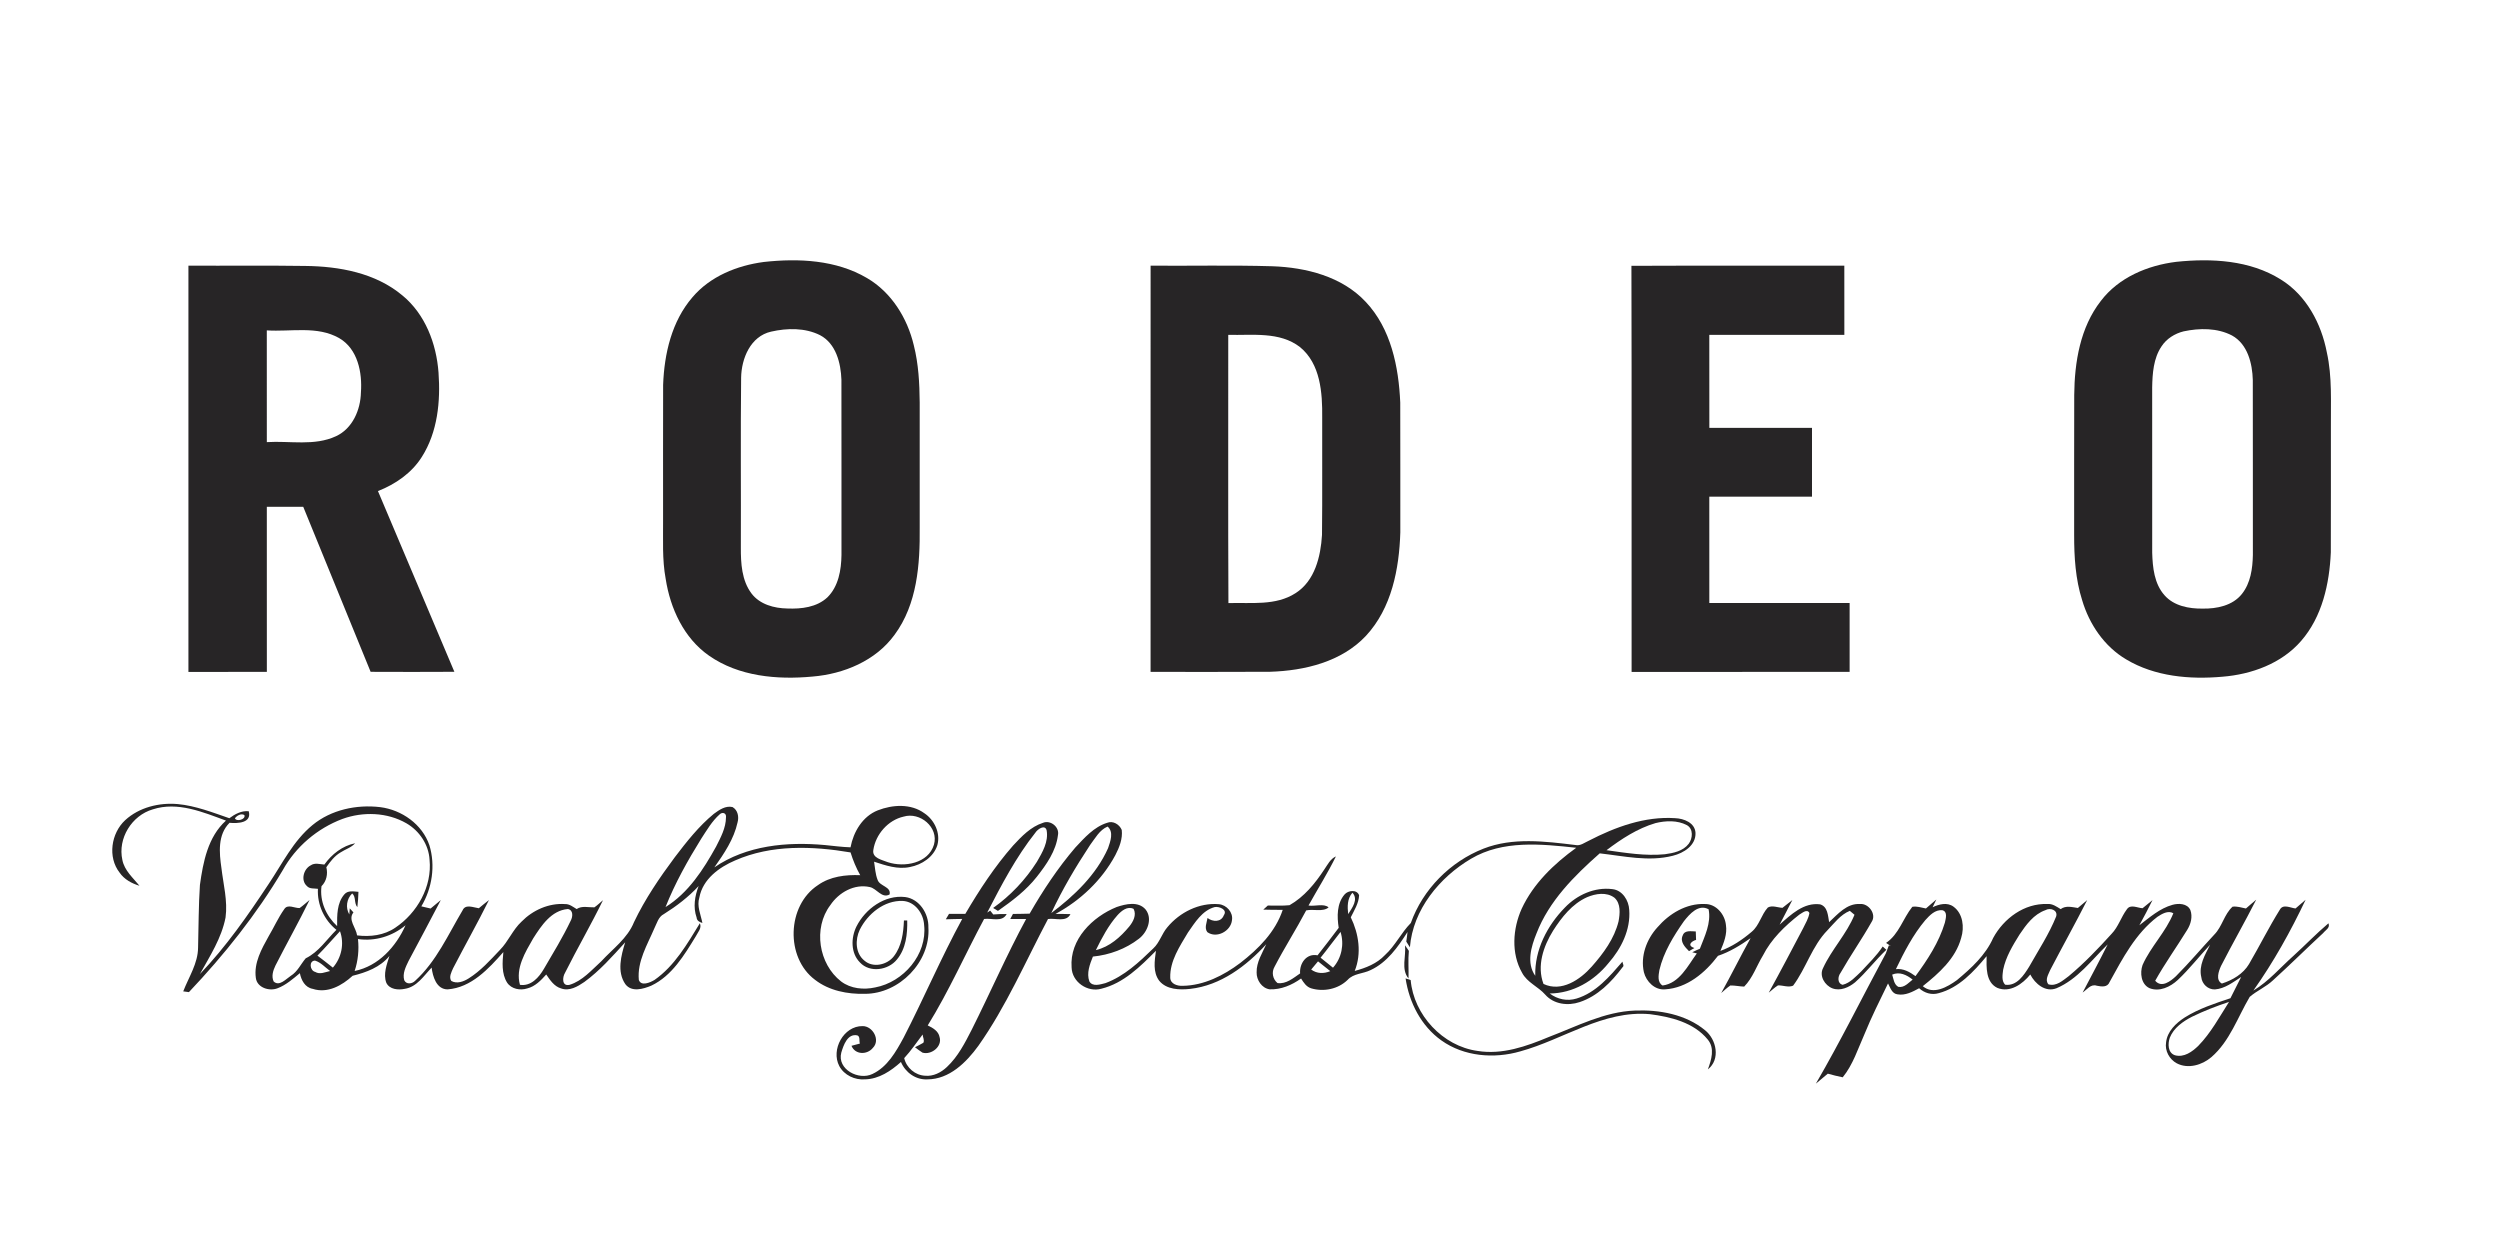
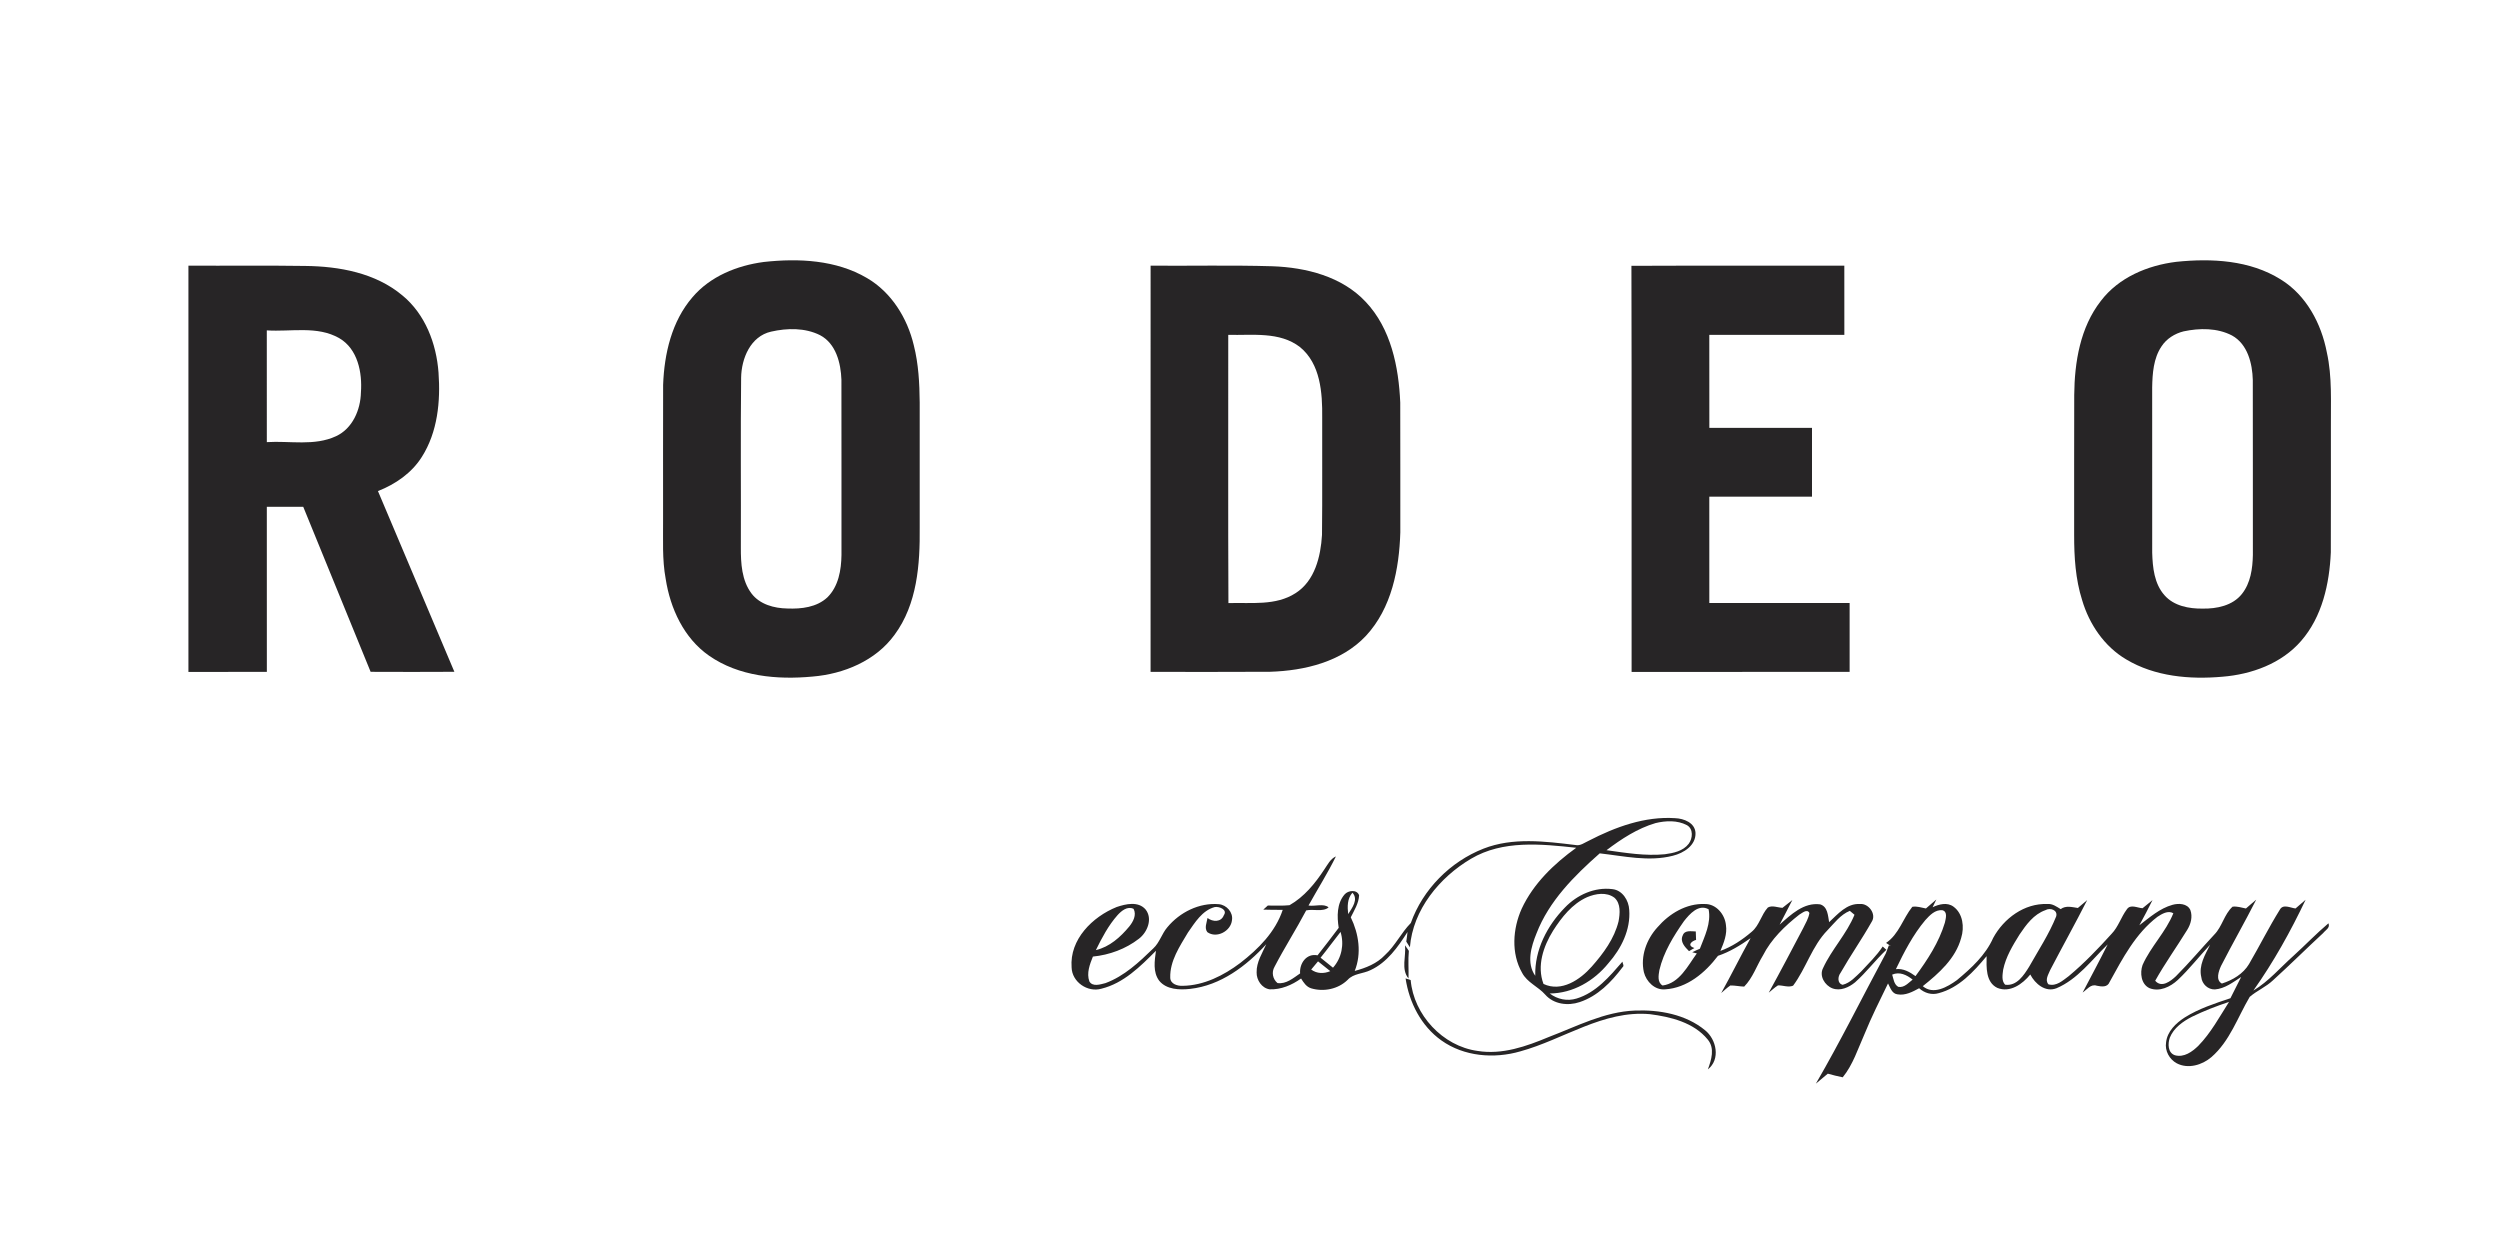
<svg xmlns="http://www.w3.org/2000/svg" width="1000pt" height="496pt" viewBox="0 0 1000 496" version="1.1">
  <g id="#ffffffff">
</g>
  <g id="#272526ff">
    <path fill="#272526" opacity="1.00" d=" M 305.52 104.79 C 319.44 103.25 334.44 103.95 346.80 111.22 C 356.59 116.94 362.95 127.25 365.52 138.12 C 367.41 145.57 367.81 153.29 367.88 160.95 C 367.88 177.64 367.87 194.33 367.88 211.02 C 368.03 225.75 366.89 241.66 357.82 253.92 C 350.27 264.33 337.50 269.60 324.98 270.63 C 310.87 271.95 295.52 270.60 283.60 262.26 C 273.54 255.25 268.10 243.36 266.27 231.53 C 264.83 223.76 265.29 215.84 265.23 207.99 C 265.24 189.97 265.19 171.95 265.25 153.93 C 265.70 141.52 268.68 128.51 276.99 118.89 C 284.09 110.52 294.84 106.20 305.52 104.79 M 308.45 132.65 C 300.19 134.51 296.57 143.40 296.45 151.08 C 296.20 173.73 296.43 196.38 296.34 219.03 C 296.32 225.32 296.67 232.18 300.61 237.40 C 303.92 241.78 309.71 243.33 314.97 243.40 C 320.54 243.63 326.70 242.92 330.95 238.95 C 335.40 234.57 336.51 227.98 336.59 222.00 C 336.57 198.63 336.62 175.26 336.57 151.90 C 336.33 145.21 334.40 137.42 328.00 134.06 C 322.01 131.06 314.84 131.20 308.45 132.65 Z" />
    <path fill="#272526" opacity="1.00" d=" M 870.53 104.73 C 884.65 103.26 899.95 104.04 912.31 111.79 C 922.51 118.07 928.53 129.43 930.73 140.94 C 932.94 150.82 932.27 160.97 932.36 171.01 C 932.34 187.65 932.40 204.30 932.33 220.94 C 931.78 233.48 928.89 246.68 920.44 256.38 C 912.61 265.43 900.62 269.76 888.94 270.69 C 875.88 271.84 861.94 270.63 850.48 263.76 C 841.73 258.60 835.69 249.68 832.85 240.04 C 830.18 231.64 829.65 222.76 829.66 214.00 C 829.68 195.33 829.62 176.66 829.69 157.98 C 829.81 144.87 832.07 130.97 840.34 120.37 C 847.48 110.97 859.08 106.13 870.53 104.73 M 873.45 132.54 C 869.91 133.42 866.62 135.47 864.61 138.55 C 861.37 143.35 860.98 149.36 860.87 154.98 C 860.89 177.00 860.87 199.03 860.88 221.06 C 861.05 226.98 861.69 233.49 865.81 238.11 C 869.56 242.39 875.61 243.52 881.05 243.44 C 886.71 243.54 893.05 242.26 896.76 237.59 C 900.24 233.23 901.04 227.42 901.15 222.00 C 901.12 198.67 901.18 175.33 901.12 152.00 C 900.94 145.37 899.06 137.66 892.81 134.20 C 886.91 131.12 879.81 131.19 873.45 132.54 Z" />
    <path fill="#272526" opacity="1.00" d=" M 75.37 106.26 C 90.95 106.35 106.53 106.14 122.11 106.38 C 135.73 106.52 150.21 109.17 160.93 118.15 C 170.09 125.65 174.56 137.47 175.41 149.03 C 176.24 160.53 175.06 172.80 168.75 182.74 C 164.70 189.20 158.19 193.68 151.18 196.43 C 161.43 220.50 171.51 244.65 181.75 268.72 C 170.58 268.79 159.41 268.78 148.25 268.73 C 139.26 246.73 130.28 224.73 121.30 202.73 C 116.44 202.72 111.59 202.72 106.73 202.73 C 106.73 224.74 106.72 246.74 106.74 268.75 C 96.28 268.77 85.82 268.74 75.37 268.77 C 75.37 214.60 75.37 160.43 75.37 106.26 M 106.72 132.15 C 106.73 147.05 106.73 161.95 106.73 176.85 C 115.92 176.27 125.75 178.51 134.41 174.48 C 141.04 171.41 144.22 163.92 144.37 156.95 C 144.95 149.04 143.11 139.58 135.71 135.27 C 126.91 130.21 116.35 132.79 106.72 132.15 Z" />
    <path fill="#272526" opacity="1.00" d=" M 460.24 106.27 C 476.45 106.39 492.68 106.02 508.89 106.50 C 522.36 106.96 536.79 110.57 546.29 120.75 C 556.41 131.48 559.48 146.76 560.10 161.03 C 560.16 178.33 560.11 195.63 560.13 212.93 C 559.68 227.56 556.67 243.26 546.38 254.33 C 536.62 264.74 521.85 268.28 508.05 268.71 C 492.12 268.82 476.17 268.74 460.23 268.75 C 460.24 214.59 460.24 160.43 460.24 106.27 M 491.30 133.94 C 491.34 169.70 491.20 205.47 491.37 241.24 C 500.38 240.94 510.29 242.42 518.27 237.23 C 525.98 232.29 528.28 222.56 528.80 213.99 C 528.98 198.33 528.82 182.67 528.88 167.00 C 528.99 157.17 528.21 145.55 520.01 138.84 C 511.84 132.52 500.93 134.19 491.30 133.94 Z" />
    <path fill="#272526" opacity="1.00" d=" M 652.57 106.33 C 680.96 106.20 709.35 106.32 737.73 106.27 C 737.75 115.50 737.74 124.72 737.74 133.95 C 719.73 133.94 701.73 133.93 683.72 133.95 C 683.73 146.35 683.70 158.76 683.74 171.16 C 697.42 171.15 711.11 171.16 724.80 171.15 C 724.80 180.32 724.80 189.49 724.80 198.66 C 711.11 198.66 697.41 198.65 683.72 198.66 C 683.73 212.84 683.71 227.02 683.73 241.19 C 702.44 241.20 721.14 241.18 739.85 241.20 C 739.84 250.38 739.85 259.57 739.85 268.75 C 710.78 268.78 681.71 268.74 652.64 268.77 C 652.57 214.63 652.72 160.48 652.57 106.33 Z" />
-     <path fill="#272526" opacity="1.00" d=" M 50.07 328.07 C 55.67 322.93 63.62 320.98 71.08 321.63 C 78.24 322.30 84.99 324.97 91.74 327.29 C 94.00 325.61 96.58 324.22 99.49 324.49 C 100.79 329.25 95.05 329.42 91.82 329.12 C 87.02 333.87 87.68 341.10 88.57 347.21 C 89.34 353.77 91.12 360.36 90.22 367.00 C 88.62 375.24 83.98 382.40 79.96 389.63 C 90.45 378.67 99.14 366.17 107.49 353.55 C 112.93 345.44 117.32 336.32 125.02 330.01 C 132.48 323.88 142.60 321.74 152.05 322.85 C 160.68 323.93 168.92 329.70 171.76 338.10 C 174.24 346.21 172.87 355.29 168.53 362.54 C 169.46 362.76 171.31 363.19 172.24 363.41 C 173.62 362.30 174.95 361.12 176.33 360.02 C 172.06 368.16 167.78 376.30 163.42 384.40 C 162.28 386.76 160.92 389.43 161.70 392.11 C 162.58 393.89 164.86 393.56 166.06 392.32 C 174.55 384.57 179.25 373.86 185.03 364.14 C 186.17 361.48 189.40 363.02 191.53 363.30 C 192.89 362.22 194.18 361.05 195.58 360.03 C 191.02 369.23 185.96 378.17 181.25 387.28 C 180.59 388.81 179.46 390.82 180.52 392.38 C 182.75 393.66 185.47 392.63 187.47 391.36 C 192.27 388.35 196.08 384.08 199.95 380.00 C 203.33 376.59 205.07 371.94 208.61 368.66 C 213.12 364.05 219.53 361.17 226.05 361.63 C 227.82 361.57 229.22 362.78 230.66 363.62 C 232.81 362.19 235.37 363.01 237.76 362.94 C 238.99 362.08 240.06 361.03 241.20 360.07 C 236.42 369.90 230.90 379.36 226.01 389.13 C 224.90 390.93 224.71 394.66 227.83 393.93 C 232.95 392.37 236.64 388.02 240.51 384.52 C 245.10 379.52 251.00 375.35 253.60 368.86 C 258.01 359.60 263.82 351.09 269.93 342.88 C 274.64 336.70 279.50 330.50 285.53 325.54 C 287.66 323.98 290.20 322.17 293.00 322.82 C 295.14 324.03 295.64 326.71 295.03 328.94 C 293.57 335.63 289.64 341.44 285.74 346.95 C 298.58 338.13 314.85 336.64 329.97 338.02 C 333.38 338.36 336.78 338.81 340.21 338.93 C 341.38 332.72 345.02 326.55 351.11 324.14 C 357.01 321.83 364.37 321.37 369.72 325.28 C 373.79 327.97 376.26 333.23 374.95 338.04 C 373.46 342.80 368.75 345.90 364.02 346.80 C 359.12 347.87 354.24 346.19 349.63 344.68 C 350.02 347.10 350.13 349.63 351.04 351.95 C 351.89 354.53 356.53 354.62 355.84 357.78 C 352.74 359.52 350.73 355.42 347.95 354.83 C 341.75 353.43 335.51 356.99 332.12 362.07 C 325.19 371.22 327.45 385.62 336.44 392.58 C 340.30 395.50 345.46 395.98 350.07 394.97 C 361.39 392.84 370.93 381.81 369.65 370.04 C 369.42 365.39 365.98 360.61 361.07 360.37 C 353.68 360.10 347.07 365.53 343.91 371.88 C 342.00 375.87 342.11 381.36 345.81 384.29 C 349.26 387.27 354.95 385.94 357.57 382.47 C 360.69 378.41 361.38 373.14 361.57 368.18 C 361.90 368.18 362.56 368.18 362.89 368.18 C 363.01 373.59 362.39 379.49 358.77 383.80 C 355.32 388.10 347.93 389.24 344.00 385.00 C 340.24 381.24 340.35 375.12 342.58 370.60 C 346.14 363.53 353.92 357.85 362.11 358.82 C 367.82 359.60 371.51 365.49 371.36 370.98 C 372.24 384.78 359.68 397.55 345.98 397.53 C 339.00 397.71 331.66 396.29 326.03 391.94 C 314.10 383.06 314.72 362.20 327.18 354.05 C 332.07 350.56 338.24 349.84 344.09 350.07 C 342.47 347.19 341.20 344.12 340.22 340.97 C 324.93 338.39 308.57 337.80 294.08 344.16 C 287.64 346.89 281.11 351.68 279.75 358.98 C 278.65 362.45 280.31 365.82 280.96 369.18 C 279.81 368.87 278.75 368.30 278.64 367.00 C 277.19 362.87 277.91 358.39 279.46 354.41 C 275.40 358.80 270.62 362.45 265.56 365.62 C 263.32 366.74 262.76 369.35 261.71 371.41 C 258.91 377.95 254.84 384.58 255.53 391.96 C 256.44 394.63 260.04 393.01 261.77 392.00 C 269.87 386.36 274.89 377.54 279.95 369.30 C 280.82 371.27 279.12 372.90 278.31 374.54 C 273.69 382.07 268.82 390.30 260.54 394.25 C 257.32 395.60 252.68 397.01 250.15 393.68 C 246.70 388.71 248.43 382.24 250.08 376.92 C 244.97 382.54 239.89 388.31 233.72 392.80 C 231.05 394.63 227.73 396.59 224.40 395.36 C 221.65 394.55 220.02 392.02 218.49 389.79 C 216.39 392.14 214.08 394.58 210.91 395.37 C 208.10 396.28 204.56 395.63 202.85 393.06 C 200.57 389.44 200.96 384.90 201.34 380.83 C 195.46 387.50 188.47 395.08 179.03 395.75 C 174.55 395.73 173.11 390.62 172.65 387.04 C 169.50 390.32 166.75 394.81 161.87 395.54 C 159.29 396.08 155.82 395.80 154.53 393.12 C 153.20 389.59 154.74 385.76 155.78 382.38 C 152.07 386.93 146.54 388.94 141.06 390.31 C 136.82 394.20 131.02 397.48 125.09 395.54 C 122.00 394.99 120.49 392.07 119.95 389.26 C 117.19 391.55 114.41 394.01 111.01 395.31 C 107.72 396.61 102.78 395.07 102.33 391.13 C 101.51 385.14 104.63 379.60 107.43 374.56 C 109.57 370.97 111.26 367.11 113.68 363.69 C 115.05 361.46 117.83 363.32 119.85 363.22 C 121.25 362.24 122.50 361.07 123.82 360.00 C 119.48 368.86 114.65 377.46 110.17 386.24 C 109.24 388.18 108.49 390.52 109.46 392.59 C 111.73 394.71 114.36 391.62 116.28 390.36 C 119.03 388.67 120.30 385.65 122.29 383.32 C 127.45 380.82 130.60 375.87 134.56 371.94 C 129.65 367.98 126.83 361.85 127.17 355.53 C 125.68 355.29 123.85 355.67 122.74 354.39 C 120.22 352.14 121.41 347.62 124.25 346.16 C 125.89 345.00 127.92 345.68 129.74 345.83 C 132.70 341.69 136.98 338.31 142.06 337.30 C 140.48 339.06 138.13 339.71 136.20 340.98 C 133.81 342.39 132.09 344.63 130.54 346.89 C 131.20 349.62 130.62 352.46 128.60 354.48 C 127.82 360.52 130.46 366.38 134.85 370.44 C 134.83 366.12 134.73 361.23 137.73 357.76 C 139.13 356.06 141.49 356.59 143.38 356.73 C 143.32 358.77 143.18 360.82 142.94 362.86 C 141.54 361.29 142.48 358.69 140.87 357.38 C 138.63 359.54 138.14 363.08 139.72 365.78 L 139.90 363.34 C 140.39 363.87 140.89 364.41 141.38 364.96 C 139.07 367.85 142.43 371.10 142.84 374.16 C 148.09 374.81 153.65 374.14 158.10 371.09 C 166.88 365.21 172.90 354.63 171.82 343.90 C 171.49 337.87 167.78 332.36 162.62 329.35 C 154.92 324.89 145.20 324.57 136.93 327.59 C 126.95 331.34 118.28 338.69 113.12 348.04 C 102.62 365.76 89.71 381.91 75.57 396.85 C 75.00 396.77 73.86 396.62 73.29 396.55 C 75.51 390.80 79.18 385.39 79.23 379.03 C 79.46 370.67 79.41 362.30 79.97 353.97 C 81.25 344.78 83.16 334.76 90.38 328.24 C 81.15 324.85 71.04 320.52 61.13 323.74 C 52.72 326.17 47.02 335.38 48.95 343.99 C 49.78 348.22 53.19 351.11 55.79 354.31 C 52.69 353.38 49.71 351.76 47.84 349.05 C 42.99 342.86 44.45 333.28 50.07 328.07 M 287.88 325.73 C 284.80 328.45 282.73 332.07 280.50 335.47 C 275.07 344.22 270.02 353.25 266.21 362.83 C 275.36 357.15 281.35 347.83 286.46 338.60 C 288.30 334.95 290.36 331.15 290.39 326.97 C 290.66 325.22 288.99 324.67 287.88 325.73 M 93.97 327.31 C 94.53 328.81 98.42 327.81 97.75 326.03 C 96.48 325.23 94.75 326.24 93.97 327.31 M 361.43 326.65 C 355.23 328.04 350.26 333.74 349.34 339.95 C 348.75 343.27 352.83 343.93 355.13 344.88 C 361.72 347.04 371.32 345.38 373.58 337.88 C 375.57 330.93 368.00 324.65 361.43 326.65 M 213.27 375.37 C 210.09 380.93 206.13 387.27 207.98 393.93 C 212.43 394.60 215.58 390.95 217.58 387.51 C 221.28 381.18 225.12 374.91 228.28 368.29 C 229.13 366.73 229.41 364.03 227.15 363.61 C 220.52 364.16 216.52 370.27 213.27 375.37 M 162.22 370.11 C 156.95 374.49 150.02 376.62 143.19 375.62 C 143.65 379.92 143.23 384.27 141.86 388.39 C 151.38 386.47 158.41 378.67 162.22 370.11 M 126.97 382.25 C 129.06 383.81 131.10 385.44 133.15 387.05 C 136.63 383.05 137.79 377.49 136.00 372.48 C 133.00 375.74 130.09 379.09 126.97 382.25 M 126.07 388.76 C 127.96 389.92 130.11 388.82 132.05 388.41 C 130.08 386.99 128.38 384.96 126.01 384.24 C 123.44 384.30 123.94 388.26 126.07 388.76 Z" />
    <path fill="#272526" opacity="1.00" d=" M 635.53 336.28 C 646.15 330.79 657.95 326.46 670.09 327.27 C 673.56 327.41 677.98 329.10 678.20 333.13 C 678.42 338.16 673.48 341.23 669.17 342.29 C 659.54 344.78 649.55 342.42 639.89 341.34 C 629.67 350.37 619.61 360.39 614.60 373.37 C 612.46 378.64 610.51 385.22 614.10 390.32 C 613.82 379.99 618.88 370.25 625.96 363.02 C 630.80 357.96 637.87 354.75 644.94 355.65 C 648.98 356.07 651.50 360.16 651.69 363.94 C 652.29 371.89 648.49 379.45 643.36 385.29 C 637.63 392.37 629.16 397.35 619.89 397.39 C 622.94 399.74 626.90 400.56 630.61 399.42 C 638.40 397.07 643.84 390.59 648.98 384.66 C 648.97 385.39 649.83 386.28 649.02 386.89 C 644.57 392.81 639.06 398.48 631.86 400.84 C 627.17 402.43 621.47 401.72 618.09 397.85 C 615.26 394.63 610.86 393.02 608.82 389.09 C 604.39 381.31 605.10 371.45 608.68 363.48 C 613.36 353.42 621.61 345.52 630.50 339.11 C 616.48 337.60 601.13 335.97 588.43 343.49 C 575.78 350.95 565.17 363.88 563.96 378.92 C 563.46 378.16 562.98 377.40 562.51 376.63 C 562.71 375.35 562.88 374.08 563.00 372.80 C 559.20 378.77 554.83 385.00 548.21 388.05 C 545.21 389.54 541.40 389.34 539.04 391.96 C 535.27 395.65 529.46 396.83 524.47 395.33 C 522.54 394.74 521.43 393.01 520.43 391.40 C 516.79 394.02 512.42 395.90 507.86 395.73 C 504.70 395.27 502.57 391.99 502.65 388.94 C 502.55 384.85 504.90 381.26 506.52 377.68 C 498.51 386.44 488.23 394.19 476.10 395.55 C 471.86 396.02 466.63 395.89 463.69 392.31 C 461.08 388.83 461.85 384.29 462.38 380.31 C 456.16 386.58 449.42 393.31 440.57 395.48 C 435.03 397.08 428.79 392.79 428.64 386.97 C 427.79 375.78 436.98 366.72 446.66 362.81 C 450.32 361.58 455.29 360.41 458.21 363.76 C 461.17 367.44 458.98 372.89 455.57 375.49 C 450.32 379.57 443.77 381.98 437.16 382.63 C 435.93 385.73 434.54 389.24 435.75 392.58 C 437.08 394.82 440.14 393.75 442.17 393.25 C 449.69 390.48 455.67 384.85 461.32 379.36 C 463.86 377.01 464.71 373.49 466.94 370.90 C 471.91 364.91 479.70 360.99 487.57 361.68 C 490.63 361.97 493.31 364.93 492.79 368.07 C 492.36 372.45 486.64 375.52 482.94 372.86 C 481.65 371.18 482.73 369.02 483.00 367.20 C 485.14 368.81 488.46 368.95 489.54 366.08 C 491.13 363.83 487.61 362.48 485.88 362.83 C 480.87 364.18 477.98 369.02 475.18 373.01 C 471.90 378.54 467.91 384.37 468.10 391.07 C 468.13 393.57 470.95 394.43 473.02 394.33 C 481.54 394.22 489.45 390.20 496.13 385.17 C 503.35 379.57 510.14 372.82 513.09 363.94 C 510.49 363.94 507.90 363.94 505.31 363.85 C 505.90 363.30 506.51 362.76 507.12 362.22 C 510.01 362.17 512.92 362.39 515.81 362.08 C 521.66 358.76 526.04 353.38 529.69 347.83 C 531.04 345.90 532.10 343.57 534.37 342.56 C 531.07 349.30 527.03 355.65 523.40 362.21 C 525.93 362.64 529.53 361.27 531.44 362.96 C 529.17 364.88 525.35 363.52 522.48 364.16 C 518.46 371.79 513.78 379.07 509.81 386.72 C 508.55 388.87 509.08 391.64 510.99 393.22 C 514.47 393.74 517.35 391.19 520.04 389.37 C 519.73 385.34 522.61 381.23 527.02 382.13 C 529.89 378.50 532.71 374.83 535.48 371.13 C 534.79 366.64 534.68 361.44 537.82 357.79 C 539.23 356.12 542.78 355.69 543.64 358.11 C 543.50 361.32 541.70 364.12 540.31 366.92 C 543.53 373.54 544.70 381.38 541.89 388.37 C 546.33 387.19 550.78 385.44 553.99 382.02 C 558.10 378.29 560.46 373.12 564.33 369.20 C 569.13 355.72 580.13 344.65 593.42 339.45 C 605.13 334.88 617.98 336.53 630.12 338.00 C 632.13 338.48 633.80 337.04 635.53 336.28 M 662.20 329.24 C 654.97 331.37 648.56 335.58 642.60 340.08 C 650.31 341.16 658.10 342.45 665.92 341.70 C 669.35 341.24 673.23 340.45 675.47 337.53 C 677.10 335.39 677.43 331.52 674.73 330.05 C 670.93 328.04 666.27 328.25 662.20 329.24 M 539.27 365.64 C 540.80 363.23 543.51 359.73 540.96 357.09 C 538.87 359.48 538.93 362.66 539.27 365.64 M 634.82 358.88 C 628.87 361.55 624.67 366.90 621.24 372.27 C 617.36 378.51 614.67 386.36 617.40 393.58 C 624.56 396.97 632.07 391.89 636.71 386.62 C 641.36 381.37 645.72 375.47 647.42 368.55 C 647.99 365.41 648.39 361.48 645.80 359.11 C 642.63 356.70 638.23 357.44 634.82 358.88 M 447.03 366.04 C 443.36 370.17 440.77 375.12 438.35 380.04 C 443.84 378.75 448.18 374.84 451.69 370.62 C 453.25 368.71 454.71 366.00 453.44 363.55 C 450.96 362.34 448.61 364.31 447.03 366.04 M 528.23 383.08 C 529.88 384.41 531.53 385.75 533.20 387.08 C 536.68 383.19 537.75 377.73 536.22 372.77 C 533.51 376.17 530.98 379.71 528.23 383.08 M 524.47 387.82 C 526.76 389.51 529.54 389.54 532.12 388.46 C 530.48 387.14 528.86 385.82 527.21 384.54 C 526.28 385.62 525.37 386.71 524.47 387.82 Z" />
-     <path fill="#272526" opacity="1.00" d=" M 417.16 329.14 C 420.17 327.85 423.89 330.83 423.18 334.06 C 422.41 340.40 418.58 345.80 414.74 350.70 C 410.43 356.18 404.84 360.39 399.18 364.36 C 398.53 363.97 397.88 363.58 397.25 363.19 C 404.20 358.25 410.20 351.91 414.77 344.71 C 416.97 340.92 419.48 336.67 418.65 332.11 C 417.98 329.67 415.09 331.63 414.20 333.00 C 406.43 342.79 400.60 353.96 394.88 365.03 L 396.08 364.25 C 396.48 364.76 396.89 365.27 397.30 365.79 C 399.09 365.64 400.88 365.58 402.67 365.61 C 400.90 369.04 396.66 367.15 393.64 367.59 C 386.05 381.74 379.56 396.50 371.09 410.17 C 373.13 411.14 375.40 412.43 375.84 414.87 C 376.96 418.63 372.51 422.09 369.00 421.06 C 367.96 420.39 366.96 419.66 365.99 418.89 C 367.13 418.33 368.24 417.74 369.34 417.11 C 369.89 416.07 369.10 414.88 369.05 413.81 C 366.62 416.98 364.41 420.32 361.68 423.25 C 362.57 427.11 366.06 430.10 370.03 430.29 C 373.32 430.62 376.45 429.00 378.77 426.79 C 383.18 422.66 385.97 417.19 388.69 411.87 C 396.07 397.17 402.62 382.06 410.46 367.59 C 408.33 367.60 406.21 367.60 404.10 367.61 C 404.45 366.92 404.81 366.25 405.18 365.58 C 407.40 365.52 409.62 365.56 411.85 365.46 C 417.18 356.18 423.14 347.19 430.10 339.05 C 433.77 335.14 437.57 330.77 442.86 329.12 C 445.20 328.17 447.80 329.78 448.70 331.98 C 449.11 335.52 447.74 338.96 446.14 342.05 C 440.76 352.08 432.17 360.19 422.19 365.58 C 424.19 365.56 426.19 365.58 428.19 365.65 C 426.48 369.03 422.19 367.13 419.20 367.61 C 410.18 384.65 402.51 402.51 391.36 418.31 C 386.53 424.97 379.72 431.74 370.93 431.75 C 366.30 431.99 362.13 428.98 360.38 424.79 C 356.39 428.37 351.60 431.61 346.04 431.74 C 341.96 432.08 337.67 430.09 335.71 426.42 C 332.28 419.89 337.42 410.35 345.03 410.44 C 349.11 410.40 352.26 416.04 349.16 419.14 C 346.86 422.01 342.07 421.96 340.59 418.32 C 341.43 418.10 343.12 417.64 343.96 417.42 C 343.57 416.38 344.16 414.65 342.95 414.16 C 339.01 413.28 337.38 418.13 336.51 421.07 C 334.78 427.75 343.50 432.27 348.97 429.59 C 354.97 426.79 358.38 420.68 361.42 415.10 C 369.51 399.39 376.44 383.10 384.89 367.57 C 382.69 367.57 380.50 367.68 378.32 367.72 C 378.73 366.98 379.16 366.25 379.61 365.54 C 381.78 365.55 383.95 365.54 386.13 365.54 C 391.76 355.95 397.90 346.58 405.25 338.21 C 408.63 334.56 412.30 330.71 417.16 329.14 M 436.05 337.98 C 430.30 346.71 424.94 355.74 420.52 365.22 C 429.73 358.28 438.46 349.97 443.22 339.28 C 444.13 336.60 445.59 332.80 443.04 330.62 C 439.80 332.00 438.08 335.31 436.05 337.98 Z" />
    <path fill="#272526" opacity="1.00" d=" M 712.99 363.13 C 714.30 362.08 715.60 361.03 716.94 360.01 C 715.31 363.33 713.51 366.56 711.85 369.86 C 716.34 365.85 721.52 360.88 728.05 361.74 C 731.11 362.66 731.17 366.26 731.65 368.86 C 735.14 365.64 738.73 361.30 743.98 361.60 C 747.41 361.26 750.68 365.64 748.69 368.69 C 744.77 375.65 740.16 382.21 736.21 389.16 C 735.09 390.63 734.86 393.37 737.07 393.92 C 740.13 393.16 742.30 390.63 744.51 388.55 C 747.47 385.33 750.67 382.28 753.08 378.60 C 753.56 379.03 754.04 379.47 754.54 379.92 C 750.15 384.06 746.53 388.95 742.01 392.95 C 739.57 394.96 736.13 396.52 732.98 395.34 C 729.92 394.17 727.59 390.35 729.23 387.22 C 732.69 379.71 738.66 373.59 741.80 365.91 C 741.33 365.52 740.40 364.73 739.93 364.34 C 736.18 365.86 733.72 369.26 731.00 372.09 C 724.82 378.41 722.45 387.29 717.24 394.27 C 715.31 395.09 713.18 394.08 711.18 394.16 C 709.84 395.00 708.70 396.10 707.49 397.08 C 712.20 388.54 716.73 379.90 721.27 371.27 C 722.22 369.31 723.41 367.40 723.76 365.21 C 722.88 363.36 720.81 365.27 719.72 365.86 C 713.94 370.38 708.50 375.63 705.15 382.24 C 702.64 386.35 701.10 391.17 697.67 394.64 C 695.81 394.59 694.00 394.15 692.15 394.19 C 690.83 395.08 689.68 396.18 688.48 397.22 C 692.53 389.97 696.18 382.51 700.23 375.26 C 696.16 378.12 691.92 380.75 687.19 382.33 C 682.08 389.09 674.86 395.20 666.04 395.74 C 661.93 396.12 658.51 392.65 657.56 388.90 C 656.11 382.46 658.63 375.70 662.97 370.93 C 667.69 365.46 674.54 361.28 681.97 361.61 C 686.48 361.54 689.95 365.76 690.37 369.99 C 690.95 373.63 689.54 377.10 688.15 380.37 C 692.79 378.69 696.93 375.92 700.66 372.73 C 703.76 370.18 704.48 365.90 707.15 363.00 C 708.91 362.01 711.08 363.05 712.99 363.13 M 673.58 368.47 C 669.40 374.45 665.43 380.87 663.75 388.05 C 663.41 390.08 662.86 392.97 665.04 394.20 C 671.80 393.30 675.11 386.32 678.73 381.37 L 676.90 380.91 C 677.89 380.39 678.91 379.92 679.95 379.49 C 681.86 374.49 684.54 369.21 683.44 363.71 C 679.41 361.49 675.85 365.61 673.58 368.47 Z" />
    <path fill="#272526" opacity="1.00" d=" M 831.15 363.19 C 832.38 362.13 833.62 361.06 834.88 360.03 C 830.10 369.44 824.95 378.66 820.07 388.03 C 819.36 389.82 817.87 391.92 819.36 393.72 C 822.50 394.68 825.12 392.19 827.46 390.48 C 833.64 385.34 839.22 379.51 844.61 373.56 C 847.35 370.74 848.42 366.82 850.75 363.72 C 852.19 361.55 854.97 363.18 857.02 363.29 C 858.33 362.19 859.66 361.12 861.00 360.05 C 859.34 363.45 857.55 366.78 855.74 370.11 C 859.86 366.96 863.90 363.35 869.00 361.93 C 871.44 361.25 874.90 361.34 876.14 364.00 C 877.12 366.67 876.34 369.63 874.87 371.97 C 870.68 378.79 865.99 385.31 862.08 392.30 C 864.63 395.29 868.24 392.50 870.38 390.48 C 875.71 385.15 880.56 379.35 885.71 373.85 C 888.90 370.63 889.65 365.73 893.02 362.68 C 894.83 362.42 896.59 363.06 898.37 363.40 C 899.75 362.24 901.09 361.01 902.49 359.86 C 897.96 368.79 892.96 377.49 888.40 386.40 C 887.46 388.49 886.17 392.04 888.75 393.42 C 893.04 392.06 897.28 389.57 899.62 385.60 C 903.82 378.42 907.53 370.94 911.93 363.88 C 913.22 361.47 916.18 363.16 918.21 363.39 C 919.55 362.23 920.88 361.05 922.25 359.90 C 916.26 372.53 909.44 384.80 901.35 396.22 C 907.45 392.56 912.07 387.07 917.33 382.38 C 922.07 378.09 926.49 373.45 931.38 369.32 C 932.18 371.13 930.16 372.06 929.26 373.23 C 922.52 379.46 916.01 385.94 909.21 392.11 C 906.42 394.76 902.78 396.26 899.89 398.74 C 895.06 406.90 891.94 416.45 884.57 422.84 C 880.87 426.03 875.21 427.70 870.70 425.32 C 867.74 423.72 865.89 420.33 866.43 416.97 C 866.89 412.54 870.39 409.24 873.93 406.96 C 879.55 403.44 885.91 401.38 892.17 399.29 C 893.57 396.44 895.00 393.61 896.46 390.79 C 893.23 392.88 889.95 395.46 885.98 395.77 C 883.17 395.88 880.80 393.59 880.52 390.87 C 879.40 386.18 882.04 381.90 884.05 377.89 C 879.67 382.54 875.75 387.64 871.08 392.02 C 868.12 394.75 863.78 396.87 859.76 395.25 C 856.42 393.66 855.91 389.15 857.02 386.01 C 860.28 378.64 866.36 372.77 869.34 365.30 C 867.21 364.05 864.75 365.56 862.96 366.74 C 854.21 373.41 849.04 383.38 843.84 392.80 C 842.97 395.05 840.59 394.65 838.72 394.29 C 836.33 393.46 834.78 395.85 833.05 397.02 C 836.42 390.61 839.84 384.23 843.08 377.75 C 836.66 384.00 831.05 391.73 822.57 395.31 C 818.14 397.03 814.03 393.51 812.11 389.80 C 809.04 393.62 803.99 397.24 798.90 395.14 C 794.25 392.87 794.57 386.86 794.64 382.47 C 789.49 388.67 783.57 395.13 775.51 397.26 C 772.67 398.11 769.81 397.23 767.65 395.30 C 765.02 396.73 762.12 398.28 759.03 397.74 C 756.74 397.49 756.13 395.04 755.21 393.37 C 751.95 400.10 748.58 406.78 745.77 413.71 C 743.15 419.56 741.20 425.87 737.09 430.92 C 735.08 430.51 733.08 430.03 731.12 429.47 C 729.54 430.81 727.96 432.16 726.35 433.46 C 736.25 416.42 744.98 398.74 754.31 381.40 C 754.62 380.58 755.24 378.94 755.56 378.12 L 756.41 378.48 C 755.74 378.04 755.08 377.61 754.43 377.17 C 759.60 373.68 761.18 367.37 764.92 362.73 C 766.76 362.37 768.56 363.07 770.37 363.39 C 771.75 362.19 773.15 360.99 774.54 359.79 L 773.04 362.89 C 775.61 361.69 778.86 360.81 781.38 362.65 C 785.21 365.44 785.80 370.90 784.47 375.16 C 782.25 383.42 775.54 389.33 769.11 394.47 C 773.36 398.08 778.99 394.77 782.77 392.05 C 788.46 387.32 794.21 382.08 797.26 375.20 C 801.48 367.38 809.77 361.23 818.95 361.61 C 820.97 361.40 822.63 362.66 824.27 363.65 C 826.32 362.10 828.84 362.86 831.15 363.19 M 770.12 368.06 C 765.19 373.93 761.65 380.79 758.36 387.66 C 761.32 387.30 763.89 388.79 766.20 390.45 C 771.02 383.90 775.59 376.92 777.95 369.07 C 778.29 367.45 779.18 364.65 776.91 364.08 C 774.03 363.82 771.88 366.12 770.12 368.06 M 818.15 364.07 C 813.50 365.70 810.45 369.89 807.81 373.82 C 805.08 378.21 802.31 382.77 801.26 387.89 C 801.03 389.85 800.52 392.29 802.05 393.88 C 806.69 394.56 809.57 390.05 811.68 386.65 C 815.40 380.03 819.64 373.63 822.47 366.57 C 823.21 364.00 820.06 362.95 818.15 364.07 M 756.87 389.85 C 757.42 391.54 757.56 393.71 759.28 394.73 C 761.69 395.22 763.35 393.14 765.06 391.84 C 762.71 389.98 759.85 388.55 756.87 389.85 M 876.81 406.69 C 873.17 408.56 869.49 411.14 867.92 415.08 C 867.10 417.47 867.07 421.13 869.98 422.10 C 873.60 423.10 876.90 420.69 879.35 418.30 C 884.36 413.16 887.78 406.77 891.61 400.76 C 886.56 402.44 881.59 404.35 876.81 406.69 Z" />
    <path fill="#272526" opacity="1.00" d=" M 673.11 374.13 C 673.90 371.93 676.52 372.57 678.31 372.58 C 678.34 373.43 678.40 375.12 678.43 375.96 C 676.63 376.44 674.64 378.20 677.75 379.20 C 677.03 379.62 676.31 380.04 675.60 380.46 C 673.96 378.80 671.88 376.67 673.11 374.13 Z" />
    <path fill="#272526" opacity="1.00" d=" M 562.00 378.12 C 562.51 378.85 563.03 379.60 563.54 380.35 C 563.18 384.02 563.52 387.71 563.41 391.39 C 560.32 387.71 562.51 382.45 562.00 378.12 Z" />
    <path fill="#272526" opacity="1.00" d=" M 562.23 391.36 C 562.74 391.53 563.76 391.87 564.27 392.03 C 565.48 405.93 577.08 418.47 591.03 420.37 C 600.87 421.98 610.54 418.55 619.49 414.81 C 630.72 410.55 641.75 404.67 654.00 404.22 C 663.75 403.84 674.25 405.73 681.97 412.05 C 686.61 415.73 688.28 423.74 683.15 427.75 C 684.54 423.93 686.04 419.32 683.07 415.79 C 677.54 409.00 668.27 406.73 659.96 405.67 C 641.27 404.00 625.43 415.80 608.11 420.55 C 597.63 423.59 585.58 422.62 576.54 416.16 C 568.46 410.41 563.68 401.03 562.23 391.36 Z" />
  </g>
</svg>